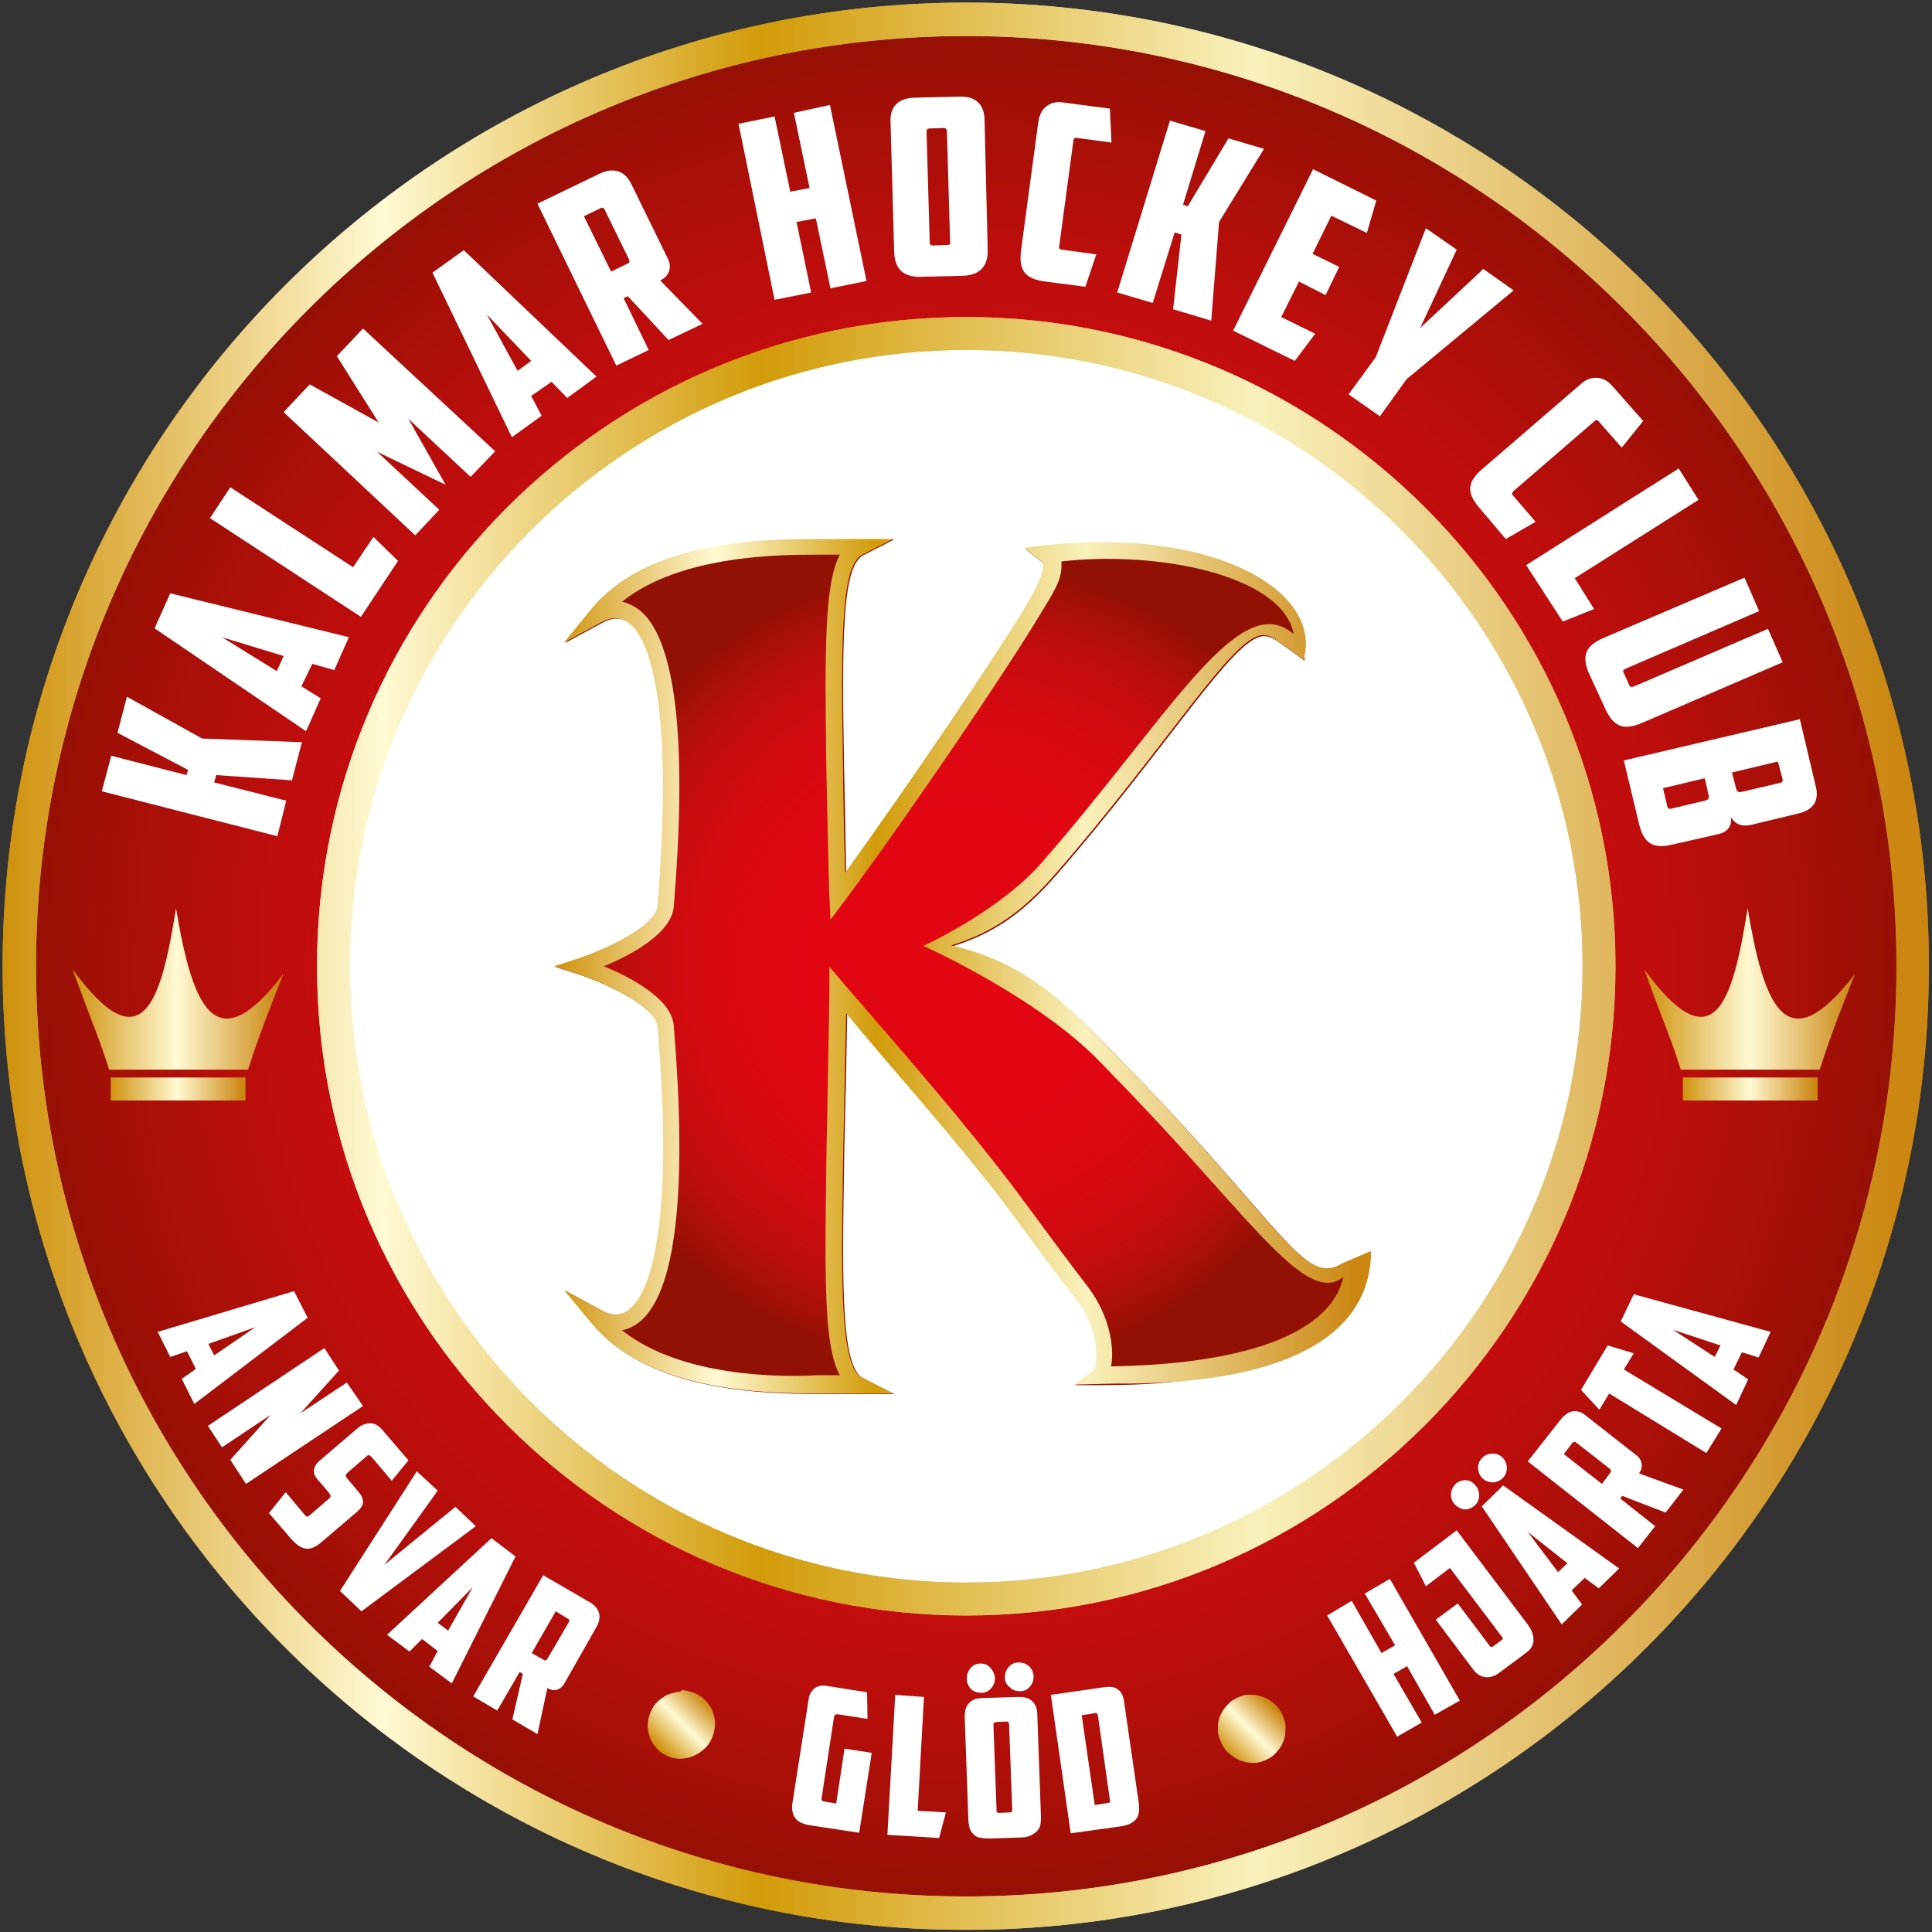
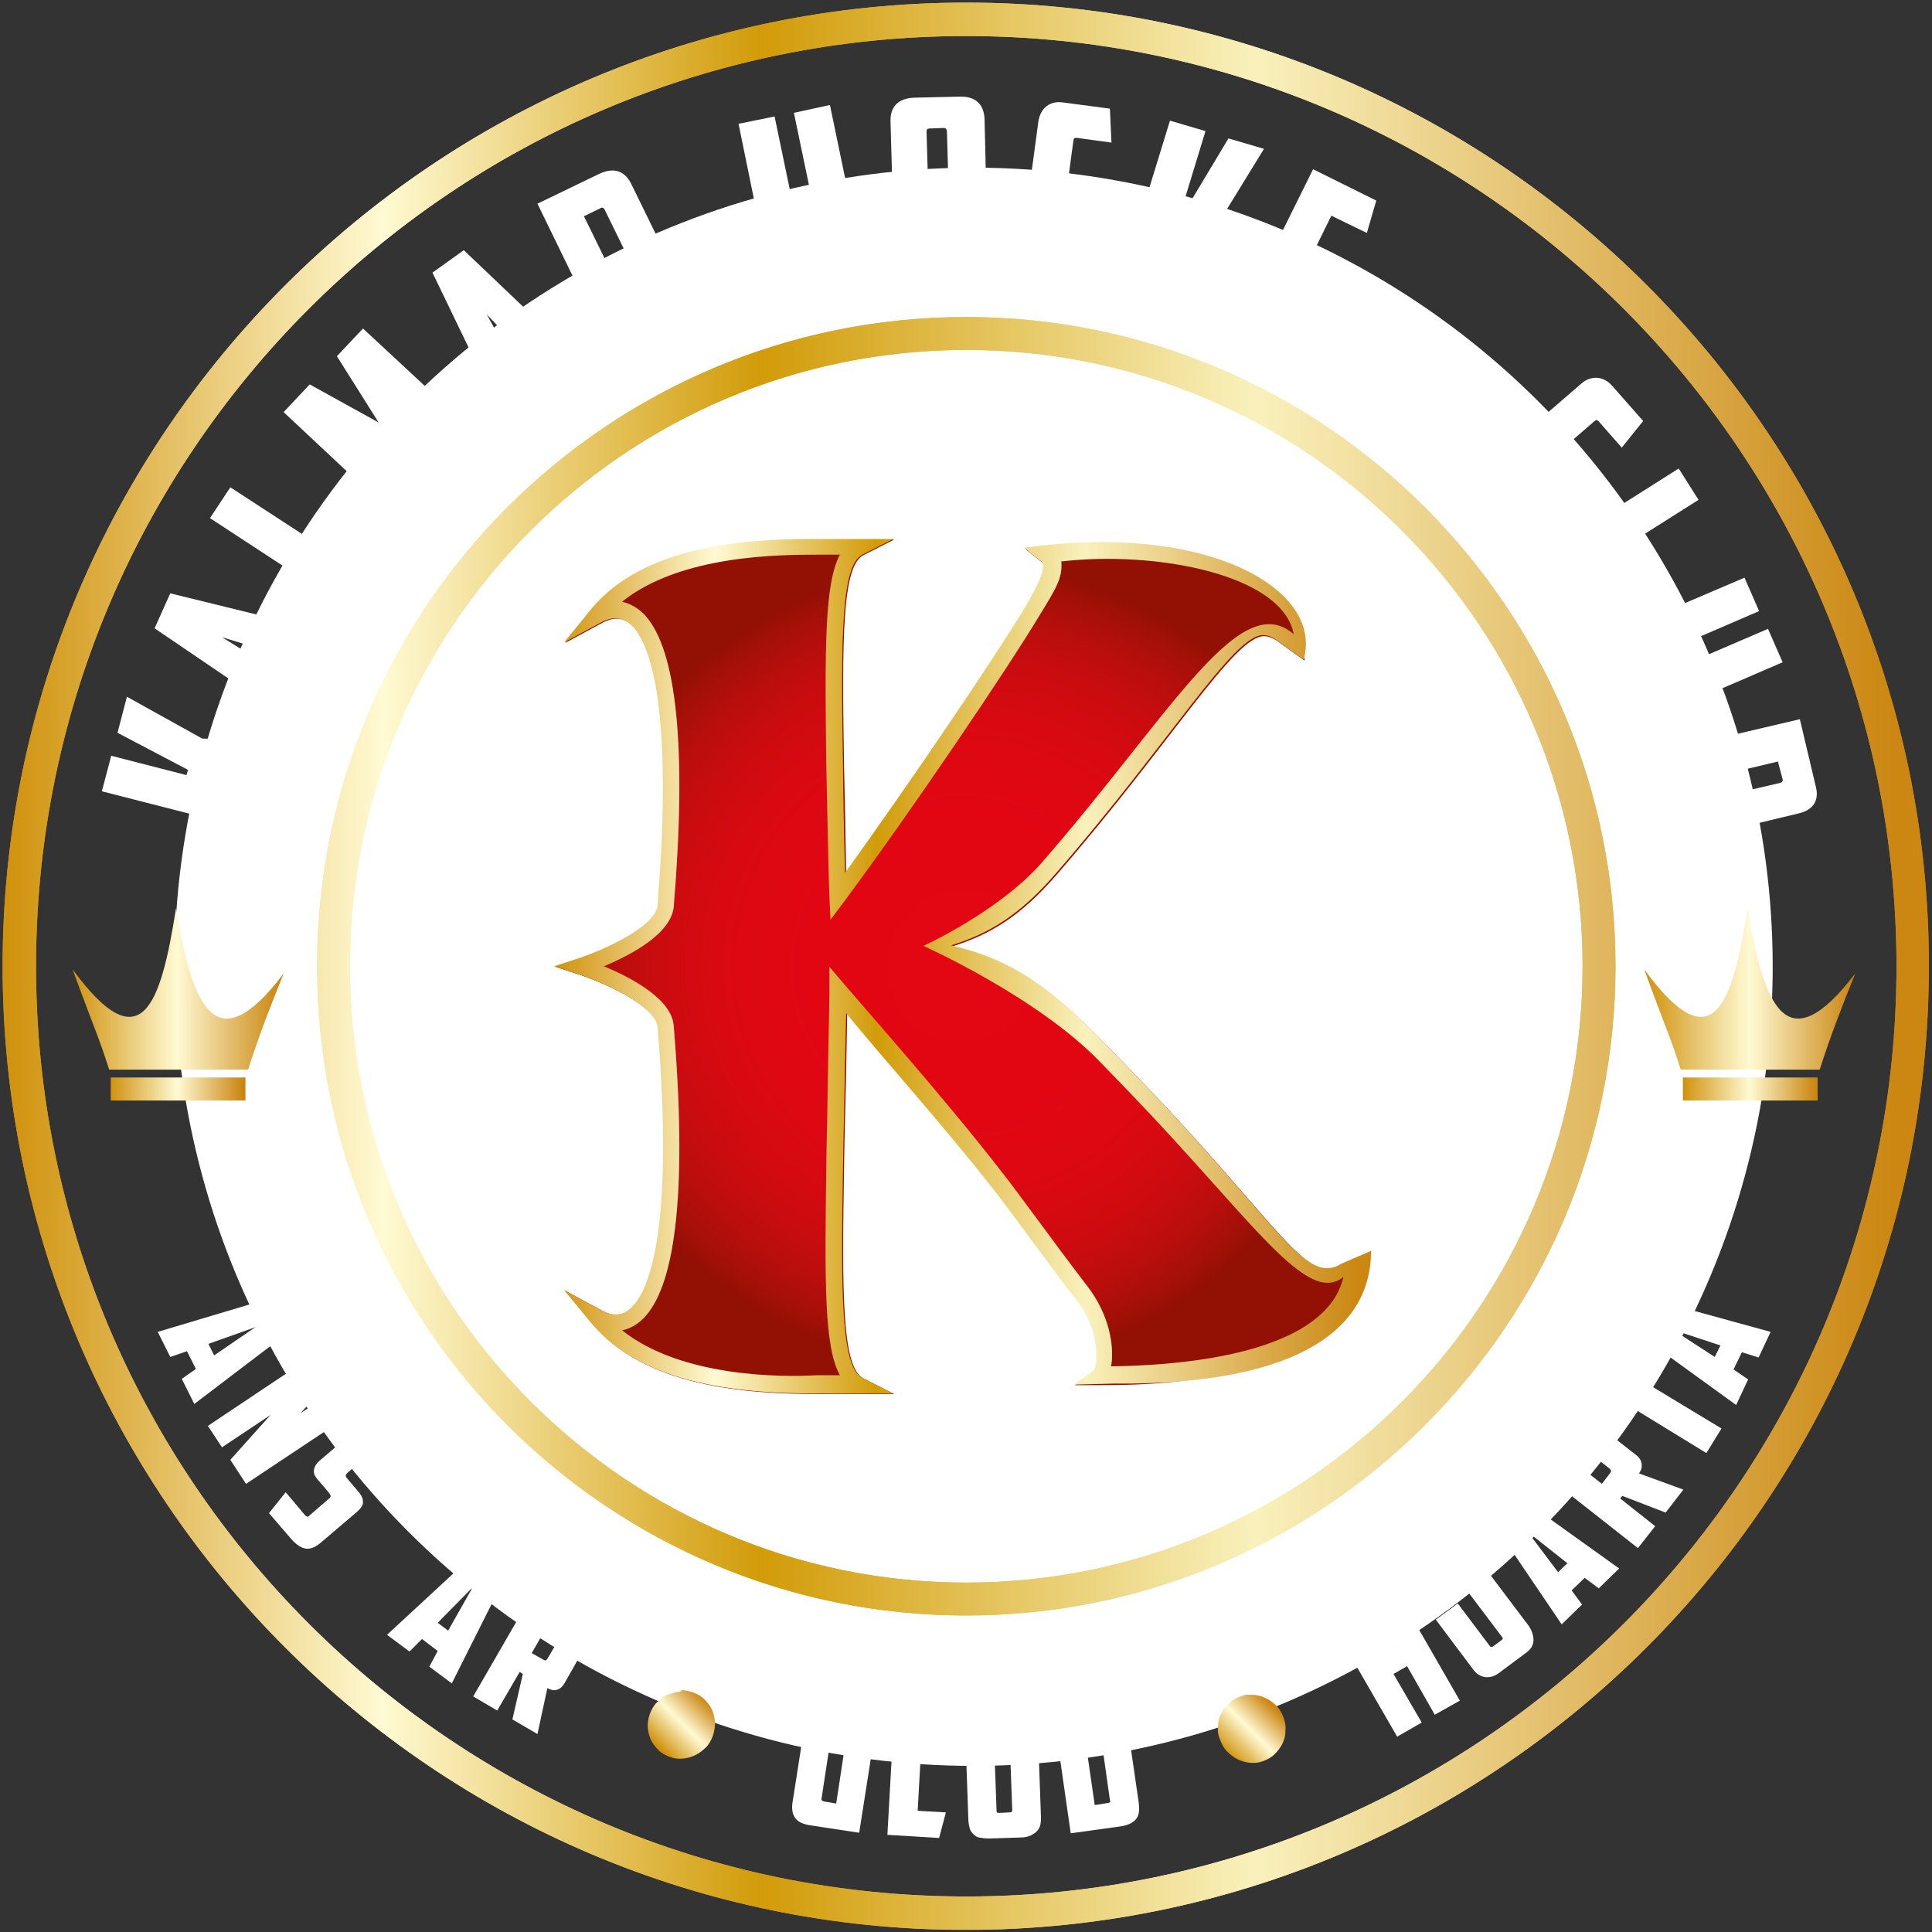
<svg xmlns="http://www.w3.org/2000/svg" xmlns:xlink="http://www.w3.org/1999/xlink" version="1.1" id="Lager_1" x="0px" y="0px" viewBox="0 0 369.9 369.9" style="enable-background:new 0 0 369.9 369.9;" xml:space="preserve">
  <rect x="0" y="0" width="369.9" height="369.9" fill="#333333" stroke="none" />
  <style type="text/css">
	.st0{fill:#FFFFFF;}
	
		.st1{clip-path:url(#SVGID_00000076576221734006829360000017052976678074635198_);fill:url(#SVGID_00000132776822275576116480000014065267273826698149_);}
	.st2{clip-path:url(#SVGID_00000054956443488070188750000013625358417576064903_);fill:#FFFFFF;}
	.st3{fill:url(#SVGID_00000118368388789224129760000003180218178653814197_);}
	
		.st4{clip-path:url(#SVGID_00000000938352391834996750000000982924558123207861_);fill:url(#SVGID_00000029728112738290517760000007912998883841012410_);}
	.st5{clip-path:url(#SVGID_00000165217704356828013900000010248461455340757671_);fill:#FFFFFF;}
	.st6{clip-path:url(#SVGID_00000141418841042536505330000005706754263926702987_);fill:#FFFFFF;}
	.st7{clip-path:url(#SVGID_00000000913057122347488970000015286903283242860451_);fill:#FFFFFF;}
	.st8{clip-path:url(#SVGID_00000160895099210166111000000012369135021414046603_);fill:#FFFFFF;}
	.st9{clip-path:url(#SVGID_00000133499376133520142630000000328949451074442638_);fill:#FFFFFF;}
	.st10{clip-path:url(#SVGID_00000134237824266440563710000017540974454880315827_);fill:#FFFFFF;}
	.st11{clip-path:url(#SVGID_00000157291336877212052030000005328346171382425997_);fill:#FFFFFF;}
	.st12{clip-path:url(#SVGID_00000103258269720631753600000004214378809483205031_);fill:#FFFFFF;}
	.st13{clip-path:url(#SVGID_00000071549233462064927900000015899045677764344971_);fill:#FFFFFF;}
	.st14{clip-path:url(#SVGID_00000036942966075243460280000002637033909181607588_);fill:#FFFFFF;}
	.st15{clip-path:url(#SVGID_00000076574566048491098610000001747820958924805053_);fill:#FFFFFF;}
	.st16{clip-path:url(#SVGID_00000023959394053468645260000001611206178990768797_);fill:#FFFFFF;}
	.st17{clip-path:url(#SVGID_00000136406606714928957720000016183966822910470045_);fill:#FFFFFF;}
	.st18{clip-path:url(#SVGID_00000044891241037225396220000017449088806017595036_);fill:#FFFFFF;}
	.st19{clip-path:url(#SVGID_00000132081519118026164380000014676920047706287545_);fill:#FFFFFF;}
	.st20{clip-path:url(#SVGID_00000067917783968250705280000015100183850137766816_);fill:#FFFFFF;}
	
		.st21{clip-path:url(#SVGID_00000149379361709128859270000003332932725161100683_);fill:url(#SVGID_00000057135787492952902880000015085557185669027730_);}
	
		.st22{clip-path:url(#SVGID_00000172413202616080610760000007658812935313124016_);fill:url(#SVGID_00000027597392231080428840000008575396282480189857_);}
	.st23{clip-path:url(#SVGID_00000049206672452562446180000010847718352891025588_);fill:#FFFFFF;}
	.st24{clip-path:url(#SVGID_00000073690206252246038140000011034212736826237833_);fill:#FFFFFF;}
	.st25{clip-path:url(#SVGID_00000142145698725276974250000017791306673692623750_);fill:#FFFFFF;}
	.st26{clip-path:url(#SVGID_00000090289519089625115370000003241024396249583758_);fill:#FFFFFF;}
	
		.st27{clip-path:url(#SVGID_00000057138156194489047800000007668213181710633660_);fill:url(#SVGID_00000078741964013668202580000012844175830158835866_);}
	.st28{clip-path:url(#SVGID_00000171682435038687024490000009801605290380060095_);fill:#FFFFFF;}
	.st29{clip-path:url(#SVGID_00000008113567966961445050000013187437144986881178_);fill:#FFFFFF;}
	.st30{clip-path:url(#SVGID_00000155129668632880200030000006020781566636592013_);fill:#FFFFFF;}
	.st31{clip-path:url(#SVGID_00000041988520744403024950000007694655964671928988_);fill:#FFFFFF;}
	
		.st32{clip-path:url(#SVGID_00000066509995688817142790000007470376409555361213_);fill:url(#SVGID_00000114759999631885494640000014640883741762695359_);}
	.st33{clip-path:url(#SVGID_00000165943515826909285330000014107030988776042670_);fill:#FFFFFF;}
	.st34{clip-path:url(#SVGID_00000065796450698460436340000007774042925151936143_);fill:#FFFFFF;}
	.st35{clip-path:url(#SVGID_00000112634729454697390780000006830953158338942904_);fill:#FFFFFF;}
	.st36{clip-path:url(#SVGID_00000116213537139948058140000010060118368856023190_);fill:#FFFFFF;}
	.st37{clip-path:url(#SVGID_00000129914854827810933010000004571545358736980358_);fill:#FFFFFF;}
	
		.st38{clip-path:url(#SVGID_00000003794270509734837890000007754724883890397598_);fill:url(#SVGID_00000074431503125651914440000008012028433300894861_);}
	
		.st39{clip-path:url(#SVGID_00000160903594299455114510000005890741359667286408_);fill:url(#SVGID_00000155115257319433877820000004139101389492451748_);}
	.st40{clip-path:url(#SVGID_00000038410362692704593660000009617937628838174102_);fill:#911004;}
	.st41{clip-path:url(#SVGID_00000128452558852902412050000010281078806385002173_);}
	
		.st42{clip-path:url(#SVGID_00000005227166726365427380000012612198011767534764_);fill:none;stroke:#000000;stroke-width:0.347;stroke-miterlimit:10;}
	
		.st43{clip-path:url(#SVGID_00000034081579827538581070000000888320188390625163_);fill:url(#SVGID_00000079467608396468135120000017517697823658928551_);}
	
		.st44{clip-path:url(#SVGID_00000012458140167921468410000011639968847691127938_);fill:url(#SVGID_00000088106670695269068600000015034151973465550225_);}
</style>
  <g>
    <circle class="st0" cx="186.4" cy="185.1" r="153" />
    <g>
      <g>
        <g>
          <defs>
-             <path id="SVGID_1_" d="M63.8,185c0-66.8,54.3-121.1,121.1-121.1S306,118.2,306,185s-54.3,121.2-121.1,121.2       C118.2,306.1,63.8,251.8,63.8,185 M3.7,185C3.7,285,85,366.3,185,366.3S366.3,285,366.3,185C366.2,85,284.9,3.7,185,3.7       C85,3.7,3.7,85,3.7,185" />
-           </defs>
+             </defs>
          <clipPath id="SVGID_00000147916625511679824090000002842844951417761969_">
            <use xlink:href="#SVGID_1_" style="overflow:visible;" />
          </clipPath>
          <radialGradient id="SVGID_00000119109776329791107970000006169275687934590341_" cx="-653.268" cy="349.175" r="14.202" gradientTransform="matrix(12.766 0 0 12.766 8524.549 -4272.539)" gradientUnits="userSpaceOnUse">
            <stop offset="0" style="stop-color:#E30613" />
            <stop offset="0.231" style="stop-color:#E10613" />
            <stop offset="0.412" style="stop-color:#DA0812" />
            <stop offset="0.577" style="stop-color:#CF0B10" />
            <stop offset="0.731" style="stop-color:#BF0D0D" />
            <stop offset="0.876" style="stop-color:#AA0F09" />
            <stop offset="1" style="stop-color:#931004" />
          </radialGradient>
          <rect x="3.7" y="3.7" style="clip-path:url(#SVGID_00000147916625511679824090000002842844951417761969_);fill:url(#SVGID_00000119109776329791107970000006169275687934590341_);" width="362.6" height="362.6" />
        </g>
      </g>
    </g>
    <g>
      <g>
        <g>
          <defs>
            <rect id="SVGID_00000090265163861384357830000017782512068950997385_" width="369.9" height="369.9" />
          </defs>
          <clipPath id="SVGID_00000162354041491641577290000006270995720856639900_">
            <use xlink:href="#SVGID_00000090265163861384357830000017782512068950997385_" style="overflow:visible;" />
          </clipPath>
          <path style="clip-path:url(#SVGID_00000162354041491641577290000006270995720856639900_);fill:#FFFFFF;" d="M185,367.1      C84.5,367.1,2.8,285.4,2.8,185S84.5,2.8,185,2.8c100.4,0,182.2,81.7,182.2,182.2S285.4,367.1,185,367.1 M185,4.6      C85.5,4.6,4.6,85.5,4.6,185S85.5,365.4,185,365.4s180.4-81,180.4-180.4C365.4,85.5,284.5,4.6,185,4.6 M185,307      c-67.3,0-122-54.7-122-122S117.7,63,185,63s122,54.7,122,122S252.2,307,185,307 M185,64.7c-66.3,0-120.3,53.9-120.3,120.3      s54,120.2,120.3,120.2s120.3-54,120.3-120.3S251.3,64.7,185,64.7" />
        </g>
      </g>
    </g>
    <g>
      <g>
        <g>
          <linearGradient id="SVGID_00000086685325118351479920000000369497378300679096_" gradientUnits="userSpaceOnUse" x1="0.5" y1="187" x2="369.3" y2="187" gradientTransform="matrix(1 0 0 -1 0 372)">
            <stop offset="0" style="stop-color:#D0920D" />
            <stop offset="0.196" style="stop-color:#FFFAD3" />
            <stop offset="0.393" style="stop-color:#D29B08" />
            <stop offset="0.65" style="stop-color:#F9F1BC" />
            <stop offset="0.982" style="stop-color:#CB8712" />
            <stop offset="1" style="stop-color:#CB8712" />
          </linearGradient>
          <path id="SVGID_00000177465469091080807730000001473641941519249563_" style="fill:url(#SVGID_00000086685325118351479920000000369497378300679096_);" d="      M67,185c0-65.1,52.9-118,118-118s118,52.9,118,118s-53,118-118,118S67,250,67,185 M60.7,185c0,68.6,55.8,124.3,124.3,124.3      S309.3,253.5,309.3,185S253.5,60.7,185,60.7C116.4,60.7,60.7,116.4,60.7,185 M6.9,185C6.9,86.8,86.8,6.9,185,6.9      S363.1,86.8,363.1,185S283.2,363.1,185,363.1S6.9,283.2,6.9,185 M0.5,185c0,101.7,82.7,184.5,184.4,184.5S369.3,286.8,369.3,185      C369.4,83.3,286.7,0.5,185,0.5S0.5,83.3,0.5,185" />
        </g>
        <g>
          <defs>
            <path id="SVGID_00000139275746740995258890000002032652608610136737_" d="M67,185c0-65.1,52.9-118,118-118s118,52.9,118,118       s-53,118-118,118S67,250,67,185 M60.7,185c0,68.6,55.8,124.3,124.3,124.3S309.3,253.5,309.3,185S253.5,60.7,185,60.7       C116.4,60.7,60.7,116.4,60.7,185 M6.9,185C6.9,86.8,86.8,6.9,185,6.9S363.1,86.8,363.1,185S283.2,363.1,185,363.1       S6.9,283.2,6.9,185 M0.5,185c0,101.7,82.7,184.5,184.4,184.5S369.3,286.8,369.3,185C369.4,83.3,286.7,0.5,185,0.5       S0.5,83.3,0.5,185" />
          </defs>
          <clipPath id="SVGID_00000104665826489776401560000007470556280480255419_">
            <use xlink:href="#SVGID_00000139275746740995258890000002032652608610136737_" style="overflow:visible;" />
          </clipPath>
          <linearGradient id="SVGID_00000068664678975015506130000001887023445522669466_" gradientUnits="userSpaceOnUse" x1="-709.365" y1="308.698" x2="-704.545" y2="308.698" gradientTransform="matrix(76.545 0 0 76.545 54298.668 -23444.293)">
            <stop offset="0" style="stop-color:#D0920D" />
            <stop offset="0.196" style="stop-color:#FFFAD3" />
            <stop offset="0.393" style="stop-color:#D29B08" />
            <stop offset="0.65" style="stop-color:#F9F1BC" />
            <stop offset="0.982" style="stop-color:#CB8712" />
            <stop offset="1" style="stop-color:#CB8712" />
          </linearGradient>
          <rect x="0.5" y="0.5" style="clip-path:url(#SVGID_00000104665826489776401560000007470556280480255419_);fill:url(#SVGID_00000068664678975015506130000001887023445522669466_);" width="368.9" height="368.9" />
        </g>
      </g>
    </g>
    <g>
      <g>
        <defs>
          <rect id="SVGID_00000062885572354760271300000010311569261486854328_" width="369.9" height="369.9" />
        </defs>
        <clipPath id="SVGID_00000125575374765811138030000003416673223312998040_">
          <use xlink:href="#SVGID_00000062885572354760271300000010311569261486854328_" style="overflow:visible;" />
        </clipPath>
        <polygon style="clip-path:url(#SVGID_00000125575374765811138030000003416673223312998040_);fill:#FFFFFF;" points="36,147.4      22.5,140.3 24.3,133.4 38.7,141.4 57.8,142.1 55.9,149.4 41.4,148.4 41,149.8 54.8,153.3 53.1,160.1 19.5,151.5 21.3,144.7      35.7,148.4    " />
      </g>
    </g>
    <g>
      <g>
        <defs>
          <rect id="SVGID_00000153703109234783809080000002665440315091720890_" width="369.9" height="369.9" />
        </defs>
        <clipPath id="SVGID_00000175304967995569973510000003986504737754352781_">
          <use xlink:href="#SVGID_00000153703109234783809080000002665440315091720890_" style="overflow:visible;" />
        </clipPath>
        <path style="clip-path:url(#SVGID_00000175304967995569973510000003986504737754352781_);fill:#FFFFFF;" d="M57.7,131.4l3.7,2.3     l-2.8,6.3l-29-19.7l3-6.7l34.2,8.4l-2.8,6.3l-4.2-1.2L57.7,131.4z M53,128.5l1.3-2.9L42.5,122L53,128.5z" />
      </g>
    </g>
    <g>
      <g>
        <defs>
          <rect id="SVGID_00000035503226162676029120000013030589286274650797_" width="369.9" height="369.9" />
        </defs>
        <clipPath id="SVGID_00000098906491419618334420000011228854702274298785_">
          <use xlink:href="#SVGID_00000035503226162676029120000013030589286274650797_" style="overflow:visible;" />
        </clipPath>
        <polygon style="clip-path:url(#SVGID_00000098906491419618334420000011228854702274298785_);fill:#FFFFFF;" points="40.2,99.2      44.1,93.3 67.6,108.6 71.5,102.8 76.2,107.4 69.1,118.1    " />
      </g>
    </g>
    <g>
      <g>
        <defs>
          <rect id="SVGID_00000114031447837499227690000017227677586533485195_" width="369.9" height="369.9" />
        </defs>
        <clipPath id="SVGID_00000066509959188164634100000014185896385454237618_">
          <use xlink:href="#SVGID_00000114031447837499227690000017227677586533485195_" style="overflow:visible;" />
        </clipPath>
        <polygon style="clip-path:url(#SVGID_00000066509959188164634100000014185896385454237618_);fill:#FFFFFF;" points="72.2,86.5      84.1,97.6 79.5,102.5 54.3,78.9 59.3,73.6 72.5,80.9 64.5,68.2 69.5,62.9 94.8,86.4 90.1,91.3 78.2,80.2 85.3,92.8    " />
      </g>
    </g>
    <g>
      <g>
        <defs>
          <rect id="SVGID_00000153707585132821285080000004583817904506320015_" width="369.9" height="369.9" />
        </defs>
        <clipPath id="SVGID_00000107555469957497470320000001310633632715762849_">
          <use xlink:href="#SVGID_00000153707585132821285080000004583817904506320015_" style="overflow:visible;" />
        </clipPath>
        <path style="clip-path:url(#SVGID_00000107555469957497470320000001310633632715762849_);fill:#FFFFFF;" d="M101.7,75.8l2,3.8     L98,83.7L82.8,52.2l6-4.3l25.4,24.2l-5.6,4.1l-3-3.1L101.7,75.8z M99.1,71l2.6-1.9l-8.5-8.9L99.1,71z" />
      </g>
    </g>
    <g>
      <g>
        <defs>
          <rect id="SVGID_00000060024601088731765480000012845241915241960627_" width="369.9" height="369.9" />
        </defs>
        <clipPath id="SVGID_00000173859466267008082980000013842919669991660719_">
          <use xlink:href="#SVGID_00000060024601088731765480000012845241915241960627_" style="overflow:visible;" />
        </clipPath>
        <path style="clip-path:url(#SVGID_00000173859466267008082980000013842919669991660719_);fill:#FFFFFF;" d="M127.9,49.6     c0.7,1.4,0.4,3.2-1.5,4.1l8.1,8.3l-6.5,3.1l-7.8-8.4l-0.8,0.4l4.8,9.9l-6.2,3l-15.1-31l11.8-5.7c2.9-1.4,5-0.5,6.2,2L127.9,49.6z      M111.8,41.4L117,52l3.1-1.5c0.5-0.2,0.5-0.5,0.3-0.9l-4.6-9.4c-0.2-0.4-0.5-0.6-0.9-0.3L111.8,41.4z" />
      </g>
    </g>
    <g>
      <g>
        <defs>
          <rect id="SVGID_00000168094492754265370760000015147806298407896490_" width="369.9" height="369.9" />
        </defs>
        <clipPath id="SVGID_00000022546096147156798760000002279328683378125458_">
          <use xlink:href="#SVGID_00000168094492754265370760000015147806298407896490_" style="overflow:visible;" />
        </clipPath>
        <polygon style="clip-path:url(#SVGID_00000022546096147156798760000002279328683378125458_);fill:#FFFFFF;" points="165.9,53.8      159,55.2 156.2,41.8 152.5,42.5 155.3,56 148.3,57.4 141.4,23.7 148.3,22.3 151.3,36.7 155,36 152,21.6 158.9,20.1    " />
      </g>
    </g>
    <g>
      <g>
        <defs>
          <rect id="SVGID_00000163786562125536299170000010613084034878543293_" width="369.9" height="369.9" />
        </defs>
        <clipPath id="SVGID_00000148622781157524820550000016182425411852268174_">
          <use xlink:href="#SVGID_00000163786562125536299170000010613084034878543293_" style="overflow:visible;" />
        </clipPath>
        <path style="clip-path:url(#SVGID_00000148622781157524820550000016182425411852268174_);fill:#FFFFFF;" d="M189.1,47.8     c0.1,2.6-1,4.9-4.8,5l-8,0.2c-3.9,0.1-5-2.1-5.1-4.7l-0.7-25c-0.1-2.7,1.3-4.5,4.6-4.6l8.6-0.2c3.2-0.1,4.7,1.6,4.8,4.3     L189.1,47.8z M178,24.6c-0.5,0-0.6,0.2-0.6,0.7l0.6,21c0,0.5,0.1,0.7,0.7,0.7l2.6-0.1c0.6,0,0.7-0.2,0.6-0.7l-0.6-21     c0-0.4-0.2-0.7-0.6-0.7L178,24.6z" />
      </g>
    </g>
    <g>
      <g>
        <defs>
          <rect id="SVGID_00000114758139424342321500000015312186187684946348_" width="369.9" height="369.9" />
        </defs>
        <clipPath id="SVGID_00000137117404774314163100000008234332871303681673_">
          <use xlink:href="#SVGID_00000114758139424342321500000015312186187684946348_" style="overflow:visible;" />
        </clipPath>
        <path style="clip-path:url(#SVGID_00000137117404774314163100000008234332871303681673_);fill:#FFFFFF;" d="M200.1,53.9     c-3.9-0.5-5.1-2.2-4.6-6l3.3-24.6c0.4-2.7,2.3-4,4.6-3.7l9.1,1.2l0.3,6.5l-6.6-0.9c-0.5-0.1-0.7,0.2-0.7,0.6l-2.7,20.1     c-0.1,0.4,0.1,0.7,0.5,0.7l6.6,0.9l-2.1,6.2L200.1,53.9z" />
      </g>
    </g>
    <g>
      <g>
        <defs>
          <rect id="SVGID_00000026854077926902623040000002729542720734363267_" width="369.9" height="369.9" />
        </defs>
        <clipPath id="SVGID_00000037658498233056630740000011142739062323768207_">
          <use xlink:href="#SVGID_00000026854077926902623040000002729542720734363267_" style="overflow:visible;" />
        </clipPath>
        <polygon style="clip-path:url(#SVGID_00000037658498233056630740000011142739062323768207_);fill:#FFFFFF;" points="227.4,39.5      235.2,26.5 242,28.5 233.4,42.5 231.9,61.4 224.6,59.2 226.2,44.9 224.9,44.5 220.7,58 213.9,56 224,23.1 230.8,25.1 226.5,39.2         " />
      </g>
    </g>
    <g>
      <g>
        <defs>
          <rect id="SVGID_00000140712630625376561700000017939820181315116214_" width="369.9" height="369.9" />
        </defs>
        <clipPath id="SVGID_00000024003061688050846570000013120331333355710363_">
          <use xlink:href="#SVGID_00000140712630625376561700000017939820181315116214_" style="overflow:visible;" />
        </clipPath>
        <polygon style="clip-path:url(#SVGID_00000024003061688050846570000013120331333355710363_);fill:#FFFFFF;" points="251.4,32.4      263.5,38.4 261.7,44.6 254.9,41.3 251.3,48.6 256.4,51.1 253.8,56.5 248.7,53.9 245.3,60.7 251.8,63.9 247.9,69.1 236.1,63.3         " />
      </g>
    </g>
    <g>
      <g>
        <defs>
-           <rect id="SVGID_00000178888528309965621570000006161867399867118764_" width="369.9" height="369.9" />
-         </defs>
+           </defs>
        <clipPath id="SVGID_00000168077185243421160480000006664993127378055046_">
          <use xlink:href="#SVGID_00000178888528309965621570000006161867399867118764_" style="overflow:visible;" />
        </clipPath>
        <polygon style="clip-path:url(#SVGID_00000168077185243421160480000006664993127378055046_);fill:#FFFFFF;" points="264.2,79.7      258.2,75.5 263.4,68.4 273,43.7 278.9,47.8 271.9,62.8 284,51.5 289.8,55.6 269.3,72.6    " />
      </g>
    </g>
    <g>
      <g>
        <defs>
          <rect id="SVGID_00000019644921325902050770000015028390732918980255_" width="369.9" height="369.9" />
        </defs>
        <clipPath id="SVGID_00000067956432161183689260000013413425117380637602_">
          <use xlink:href="#SVGID_00000019644921325902050770000015028390732918980255_" style="overflow:visible;" />
        </clipPath>
        <path style="clip-path:url(#SVGID_00000067956432161183689260000013413425117380637602_);fill:#FFFFFF;" d="M283.3,97.3     c-2.6-3-2.4-5,0.5-7.5l18.9-16.3c2-1.8,4.4-1.4,5.9,0.3l6,6.8l-4.1,5.1l-4.4-5c-0.3-0.4-0.6-0.3-0.9,0L289.8,94     c-0.3,0.3-0.4,0.6-0.1,0.9l4.3,5l-5.7,3.3L283.3,97.3z" />
      </g>
    </g>
    <g>
      <g>
        <defs>
          <rect id="SVGID_00000106110072670049446630000003163931487634275764_" width="369.9" height="369.9" />
        </defs>
        <clipPath id="SVGID_00000100380039213258039500000017133920250342454459_">
          <use xlink:href="#SVGID_00000106110072670049446630000003163931487634275764_" style="overflow:visible;" />
        </clipPath>
        <polygon style="clip-path:url(#SVGID_00000100380039213258039500000017133920250342454459_);fill:#FFFFFF;" points="321.4,89.7      325.2,95.7 301.5,110.7 305.2,116.6 299.2,119 292.2,108.2    " />
      </g>
    </g>
    <g>
      <g>
        <defs>
          <rect id="SVGID_00000144304833659620410730000006296175492346267784_" width="369.9" height="369.9" />
        </defs>
        <clipPath id="SVGID_00000183241078793012158240000015114135409683758982_">
          <use xlink:href="#SVGID_00000144304833659620410730000006296175492346267784_" style="overflow:visible;" />
        </clipPath>
        <path style="clip-path:url(#SVGID_00000183241078793012158240000015114135409683758982_);fill:#FFFFFF;" d="M304.3,129.1     c-1.6-3.6-0.7-5.5,2.8-7l26.9-11.5l2.8,6.4l-25.5,11c-0.5,0.2-0.7,0.4-0.4,0.9l1,2.2c0.2,0.5,0.5,0.5,1,0.3l25.6-11l2.8,6.4     l-26.9,11.6c-3.5,1.5-5.5,0.8-7.1-2.8L304.3,129.1z" />
      </g>
    </g>
    <g>
      <g>
        <defs>
          <rect id="SVGID_00000027567603136351063260000012578953208775083699_" width="369.9" height="369.9" />
        </defs>
        <clipPath id="SVGID_00000153675017915391850720000002083196208257447844_">
          <use xlink:href="#SVGID_00000027567603136351063260000012578953208775083699_" style="overflow:visible;" />
        </clipPath>
        <path style="clip-path:url(#SVGID_00000153675017915391850720000002083196208257447844_);fill:#FFFFFF;" d="M335.4,157.9     c-1.7,0.4-3.1,0.1-4-1.5c0.3,1.9-0.9,3-2.4,3.3l-8.8,2c-3.7,0.9-5.5-0.2-6.4-4l-2.9-12.1l33.7-7.9l3.1,13.1     c0.6,2.6-0.7,4.3-3.2,4.9L335.4,157.9z M326.4,153.3c0.8-0.2,0.9-0.6,0.7-1.2l-0.7-3.1l-8,1.9l0.8,3.4c0.1,0.6,0.4,0.6,0.9,0.5     L326.4,153.3z M340.4,145.8l-8.8,2.1l0.8,3.1c0.1,0.5,0.5,0.8,1.1,0.6l7.3-1.7c0.4-0.1,0.6-0.3,0.5-0.7L340.4,145.8z" />
      </g>
    </g>
    <g>
      <g>
        <g>
          <defs>
            <path id="SVGID_00000168110802610809687360000002003369399241954947_" d="M13.9,185.6c4.5,12.3,4.9,12.6,7,19.2       c10.2,0,15.2,0,26.6,0c2.1-6.6,4.3-12.2,6.8-18.4c-13.2,17.4-17.5,6-20.6-12.5C30.8,192.3,27.1,203.6,13.9,185.6" />
          </defs>
          <clipPath id="SVGID_00000026164133770350623420000006512510910852626582_">
            <use xlink:href="#SVGID_00000168110802610809687360000002003369399241954947_" style="overflow:visible;" />
          </clipPath>
          <linearGradient id="SVGID_00000145019667473370736250000009084986002077078676_" gradientUnits="userSpaceOnUse" x1="-635.904" y1="372.726" x2="-631.088" y2="372.726" gradientTransform="matrix(8.389 0 0 8.389 5348.369 -2937.376)">
            <stop offset="0" style="stop-color:#D0920D" />
            <stop offset="0.497" style="stop-color:#FFFAD3" />
            <stop offset="0.982" style="stop-color:#CB8712" />
            <stop offset="1" style="stop-color:#CB8712" />
          </linearGradient>
          <rect x="13.9" y="173.9" style="clip-path:url(#SVGID_00000026164133770350623420000006512510910852626582_);fill:url(#SVGID_00000145019667473370736250000009084986002077078676_);" width="40.4" height="30.9" />
        </g>
      </g>
    </g>
    <g>
      <g>
        <g>
          <defs>
            <rect id="SVGID_00000044861906162078178400000004810501999810958753_" x="21.2" y="206.3" width="25.8" height="4.4" />
          </defs>
          <clipPath id="SVGID_00000005242897218450235520000014605982455368840580_">
            <use xlink:href="#SVGID_00000044861906162078178400000004810501999810958753_" style="overflow:visible;" />
          </clipPath>
          <linearGradient id="SVGID_00000160177960441648476850000012667438454494536382_" gradientUnits="userSpaceOnUse" x1="-588.216" y1="416.234" x2="-583.399" y2="416.234" gradientTransform="matrix(5.357 0 0 5.357 3172.153 -2021.181)">
            <stop offset="0" style="stop-color:#D0920D" />
            <stop offset="0.497" style="stop-color:#FFFAD3" />
            <stop offset="0.982" style="stop-color:#CB8712" />
            <stop offset="1" style="stop-color:#CB8712" />
          </linearGradient>
          <rect x="21.2" y="206.3" style="clip-path:url(#SVGID_00000005242897218450235520000014605982455368840580_);fill:url(#SVGID_00000160177960441648476850000012667438454494536382_);" width="25.8" height="4.4" />
        </g>
      </g>
    </g>
    <path class="st0" d="M35.8,258.7l-3.2,1.1l-2.4-4.8l26.1-7.8l2.6,5.1l-21.7,16.5l-2.4-4.8l2.7-1.9L35.8,258.7z M39.9,257.3l1.1,2.2   l7.9-5.4L39.9,257.3z" />
    <polygon class="st0" points="62.1,258.1 64.9,262.4 57.5,270.6 66.4,264.7 69.5,269.2 47.1,284.1 44.1,279.5 51.8,270.9    42.5,277.1 39.8,273  " />
    <g>
      <g>
        <g>
          <defs>
            <rect id="SVGID_00000173146128421558568880000007908135869789012886_" width="369.9" height="369.9" />
          </defs>
          <clipPath id="SVGID_00000058586320282558202670000007038018024684163987_">
            <use xlink:href="#SVGID_00000173146128421558568880000007908135869789012886_" style="overflow:visible;" />
          </clipPath>
          <path style="clip-path:url(#SVGID_00000058586320282558202670000007038018024684163987_);fill:#FFFFFF;" d="M51.5,289.7l3.2-4      l3.7,4.4c0.3,0.3,0.5,0.4,0.8,0.1l3.7-3.2c0.3-0.2,0.4-0.4,0.4-0.6s-0.2-0.4-0.4-0.7l-1.8-2.1c-0.3-0.3-0.5-0.6-0.7-0.9      s-0.3-0.6-0.3-1s0.1-0.7,0.3-1.1s0.6-0.8,1.1-1.2l6.9-5.9c0.8-0.7,1.6-1,2.5-1s1.7,0.5,2.5,1.5l4.8,5.6l-3.2,3.9l-3.9-4.6      c-0.3-0.3-0.6-0.4-0.9-0.1l-3.7,3.2c-0.2,0.2-0.3,0.4-0.3,0.5c0,0.2,0.1,0.4,0.3,0.6l2.2,2.6c0.6,0.7,0.8,1.3,0.8,1.9      s-0.4,1.2-1.2,1.9l-6.7,5.7c-1.1,1-2.1,1.4-3,1.3s-1.8-0.7-2.8-1.8L51.5,289.7z" />
        </g>
      </g>
      <g>
        <g>
          <defs>
            <rect id="SVGID_00000152952966594586650010000001662367097246445973_" width="369.9" height="369.9" />
          </defs>
          <clipPath id="SVGID_00000012432432473767812170000000382365794033239203_">
            <use xlink:href="#SVGID_00000152952966594586650010000001662367097246445973_" style="overflow:visible;" />
          </clipPath>
-           <polygon style="clip-path:url(#SVGID_00000012432432473767812170000000382365794033239203_);fill:#FFFFFF;" points="87.2,288.5       91.1,292.2 69.2,308.5 65.1,304.6 79.8,281.7 83.8,285.4 81.8,288.2 73.6,299.6 84.5,290.7     " />
        </g>
      </g>
      <g>
        <g>
          <defs>
            <rect id="SVGID_00000127726553920632292320000010124286962426077363_" width="369.9" height="369.9" />
          </defs>
          <clipPath id="SVGID_00000158719359003433561520000002021678192749813939_">
            <use xlink:href="#SVGID_00000127726553920632292320000010124286962426077363_" style="overflow:visible;" />
          </clipPath>
          <path style="clip-path:url(#SVGID_00000158719359003433561520000002021678192749813939_);fill:#FFFFFF;" d="M80.8,313.8      l-2.4,2.4l-4.3-3.2l20-18.5l4.6,3.5l-12.2,24.3l-4.3-3.2l1.6-3L80.8,313.8z M83.8,310.7l2,1.5l4.7-8.3L83.8,310.7z" />
        </g>
      </g>
      <g>
        <g>
          <defs>
            <rect id="SVGID_00000019665396652123289300000014995390121126084284_" width="369.9" height="369.9" />
          </defs>
          <clipPath id="SVGID_00000173136288126777809870000006524797203364808074_">
            <use xlink:href="#SVGID_00000019665396652123289300000014995390121126084284_" style="overflow:visible;" />
          </clipPath>
          <path style="clip-path:url(#SVGID_00000173136288126777809870000006524797203364808074_);fill:#FFFFFF;" d="M108,322.4      c-0.3,0.5-0.7,0.9-1.3,1.1c-0.6,0.2-1.2,0.1-1.9-0.3l-1.9,8.8l-4.8-2.8l2-8.7l-0.6-0.4l-4.3,7.4l-4.6-2.7l13.4-23.2l8.8,5.1      c1.1,0.6,1.7,1.4,1.9,2.2c0.2,0.8,0,1.7-0.5,2.6L108,322.4z M106.4,308.5l-4.6,8l2.3,1.3c0.3,0.2,0.5,0.1,0.7-0.2l4.1-7      c0.2-0.3,0.1-0.6-0.2-0.7L106.4,308.5z" />
        </g>
      </g>
    </g>
    <g>
      <g>
        <g>
          <defs>
            <path id="SVGID_00000086679309783559465220000006835277463430360473_" d="M130.1,323.9c-0.9,0.1-1.6,0.3-2.4,0.6       c-0.7,0.4-1.4,0.9-2,1.5s-1,1.4-1.3,2.2c-0.3,0.8-0.4,1.7-0.4,2.5c0.1,0.9,0.3,1.7,0.6,2.4c0.4,0.8,0.9,1.4,1.5,2       s1.4,1,2.2,1.3s1.7,0.4,2.5,0.3c0.9-0.1,1.6-0.3,2.4-0.7s1.4-0.9,2-1.5s1-1.4,1.3-2.2c0.3-0.9,0.4-1.7,0.4-2.6       c-0.1-0.9-0.3-1.7-0.6-2.4c-0.4-0.8-0.9-1.4-1.5-2s-1.4-1-2.2-1.3c-0.7-0.2-1.4-0.4-2.1-0.4       C130.3,323.9,130.2,323.9,130.1,323.9" />
          </defs>
          <clipPath id="SVGID_00000101078379144534794320000008758432051870938017_">
            <use xlink:href="#SVGID_00000086679309783559465220000006835277463430360473_" style="overflow:visible;" />
          </clipPath>
          <linearGradient id="SVGID_00000159454131265685697040000008215328938188778917_" gradientUnits="userSpaceOnUse" x1="-702.183" y1="693.479" x2="-697.364" y2="693.479" gradientTransform="matrix(1.907 -1.907 1.907 1.907 142.497 -2327.219)">
            <stop offset="0" style="stop-color:#D0920D" />
            <stop offset="0.497" style="stop-color:#FFFAD3" />
            <stop offset="0.982" style="stop-color:#CB8712" />
            <stop offset="1" style="stop-color:#CB8712" />
          </linearGradient>
          <polygon style="clip-path:url(#SVGID_00000101078379144534794320000008758432051870938017_);fill:url(#SVGID_00000159454131265685697040000008215328938188778917_);" points="      130.5,343.5 143.5,330.4 130.5,317.4 117.4,330.4     " />
        </g>
      </g>
    </g>
    <g>
      <g>
        <g>
          <defs>
            <rect id="SVGID_00000031900441144791940880000015946080639698334119_" width="369.9" height="369.9" />
          </defs>
          <clipPath id="SVGID_00000180366371730001481160000009453785291784951470_">
            <use xlink:href="#SVGID_00000031900441144791940880000015946080639698334119_" style="overflow:visible;" />
          </clipPath>
          <path style="clip-path:url(#SVGID_00000180366371730001481160000009453785291784951470_);fill:#FFFFFF;" d="M154.8,325.5      c0.1-1,0.5-1.7,1.1-2.2s1.4-0.7,2.5-0.5l7.6,1.2l0.1,5.1l-5.8-0.9c-0.3,0-0.5,0.1-0.6,0.4l-2.4,15.7c-0.1,0.3,0.1,0.5,0.4,0.6      l2.4,0.4l1.6-10.5l5.2,0.8l-2.4,15.3l-9.2-1.4c-1.5-0.2-2.6-0.7-3.1-1.5c-0.5-0.7-0.7-1.8-0.4-3.3L154.8,325.5z" />
        </g>
      </g>
      <g>
        <g>
          <defs>
            <rect id="SVGID_00000142855775397307138070000010994927888894823592_" width="369.9" height="369.9" />
          </defs>
          <clipPath id="SVGID_00000055702028971511626080000010168121108282775978_">
            <use xlink:href="#SVGID_00000142855775397307138070000010994927888894823592_" style="overflow:visible;" />
          </clipPath>
          <polygon style="clip-path:url(#SVGID_00000055702028971511626080000010168121108282775978_);fill:#FFFFFF;" points="      171.4,324.5 176.9,324.9 175.7,346.7 181.1,347 179.8,351.9 169.9,351.3     " />
        </g>
      </g>
      <g>
        <g>
          <defs>
            <rect id="SVGID_00000166648841712117178280000000889866014235130775_" width="369.9" height="369.9" />
          </defs>
          <clipPath id="SVGID_00000047768868310629121680000002212468369050717112_">
            <use xlink:href="#SVGID_00000166648841712117178280000000889866014235130775_" style="overflow:visible;" />
          </clipPath>
          <path style="clip-path:url(#SVGID_00000047768868310629121680000002212468369050717112_);fill:#FFFFFF;" d="M199.3,347.8      c0,0.5,0,1-0.1,1.5s-0.3,0.9-0.6,1.2c-0.3,0.4-0.7,0.6-1.2,0.9c-0.5,0.2-1.1,0.4-1.8,0.4l-6.3,0.2c-0.7,0-1.4-0.1-1.9-0.2      s-0.9-0.5-1.2-0.8s-0.5-0.7-0.6-1.2s-0.2-0.9-0.2-1.5l-0.7-19.6c0-1.1,0.2-1.9,0.8-2.6c0.5-0.6,1.4-1,2.7-1l6.7-0.2      c1.3,0,2.2,0.2,2.8,0.9c0.6,0.6,0.9,1.4,0.9,2.5L199.3,347.8z M185.1,321.4c0-0.8,0.2-1.4,0.7-2s1.1-0.9,1.9-0.9      c0.8,0,1.4,0.2,1.9,0.8c0.5,0.5,0.8,1.2,0.9,1.9c0,0.8-0.2,1.4-0.7,2s-1.1,0.9-1.9,0.9c-0.8,0-1.4-0.2-2-0.7      C185.4,322.8,185.1,322.2,185.1,321.4 M190.7,329.7c-0.3,0-0.5,0.2-0.5,0.5l0.6,16.4c0,0.2,0,0.3,0.1,0.4s0.2,0.1,0.4,0.1l2-0.1      c0.2,0,0.4-0.1,0.4-0.1c0.1-0.1,0.1-0.2,0.1-0.4l-0.6-16.4c0-0.3-0.2-0.5-0.5-0.5L190.7,329.7z M192.4,321.2      c0-0.8,0.2-1.4,0.7-2s1.1-0.9,1.9-0.9c0.8,0,1.4,0.2,2,0.7s0.8,1.2,0.9,1.9c0,0.8-0.2,1.4-0.7,2s-1.1,0.9-1.9,0.9      c-0.8,0-1.4-0.2-1.9-0.7C192.7,322.6,192.4,321.9,192.4,321.2" />
        </g>
      </g>
      <g>
        <g>
          <defs>
            <rect id="SVGID_00000106865059618625184760000005601875487437751424_" width="369.9" height="369.9" />
          </defs>
          <clipPath id="SVGID_00000163757544976115332470000002263287528118923147_">
            <use xlink:href="#SVGID_00000106865059618625184760000005601875487437751424_" style="overflow:visible;" />
          </clipPath>
          <path style="clip-path:url(#SVGID_00000163757544976115332470000002263287528118923147_);fill:#FFFFFF;" d="M218,345      c0.2,1.5,0.1,2.6-0.5,3.3s-1.6,1.2-3.1,1.4L205,351l-3.8-26.5l10.4-1.5c1.1-0.1,1.9,0,2.5,0.5s1,1.3,1.1,2.2L218,345z       M207.1,328.4l2.5,17.2l2.5-0.4c0.2,0,0.4-0.1,0.4-0.2c0.1-0.1,0.1-0.2,0-0.4l-2.3-16.2c-0.1-0.3-0.2-0.5-0.6-0.4L207.1,328.4z" />
        </g>
      </g>
    </g>
    <g>
      <g>
        <g>
          <defs>
            <path id="SVGID_00000146494467517275322940000014737728806173797284_" d="M237.5,324.8c-0.8,0.3-1.6,0.7-2.2,1.3       c-0.6,0.6-1.1,1.2-1.5,2c-0.4,0.7-0.6,1.5-0.6,2.4c-0.1,0.9,0,1.7,0.4,2.6c0.3,0.8,0.7,1.6,1.3,2.2s1.2,1.1,2,1.5       s1.5,0.6,2.4,0.7s1.7,0,2.5-0.3s1.6-0.7,2.2-1.3c0.6-0.6,1.1-1.2,1.5-2s0.6-1.5,0.6-2.4c0.1-0.9,0-1.7-0.3-2.5       c-0.3-0.9-0.7-1.6-1.3-2.3c-0.6-0.6-1.2-1.1-2-1.5s-1.5-0.6-2.4-0.7c-0.2,0-0.3,0-0.5,0C238.8,324.4,238.2,324.5,237.5,324.8" />
          </defs>
          <clipPath id="SVGID_00000038378268267503214190000015565359262217730707_">
            <use xlink:href="#SVGID_00000146494467517275322940000014737728806173797284_" style="overflow:visible;" />
          </clipPath>
          <linearGradient id="SVGID_00000052798881820641658940000017855945148823003547_" gradientUnits="userSpaceOnUse" x1="-679.373" y1="718.84" x2="-674.554" y2="718.84" gradientTransform="matrix(1.896 -1.896 1.896 1.896 160.222 -2315.081)">
            <stop offset="0" style="stop-color:#D0920D" />
            <stop offset="0.497" style="stop-color:#FFFAD3" />
            <stop offset="0.982" style="stop-color:#CB8712" />
            <stop offset="1" style="stop-color:#CB8712" />
          </linearGradient>
          <polygon style="clip-path:url(#SVGID_00000038378268267503214190000015565359262217730707_);fill:url(#SVGID_00000052798881820641658940000017855945148823003547_);" points="      239.6,344 252.6,331 239.6,317.9 226.5,331     " />
        </g>
      </g>
    </g>
    <polygon class="st0" points="279.5,325.6 274.7,328.3 269.4,319 266.8,320.5 272.2,329.8 267.5,332.5 254.1,309.3 258.8,306.5    264.5,316.5 267.1,315 261.3,305.1 266.1,302.3  " />
    <g>
      <g>
        <g>
          <defs>
            <rect id="SVGID_00000049938132319566483180000007517361689605529218_" width="369.9" height="369.9" />
          </defs>
          <clipPath id="SVGID_00000151515072822314356740000003780592274055706042_">
            <use xlink:href="#SVGID_00000049938132319566483180000007517361689605529218_" style="overflow:visible;" />
          </clipPath>
          <path style="clip-path:url(#SVGID_00000151515072822314356740000003780592274055706042_);fill:#FFFFFF;" d="M274.9,310.1      l4.2-3.1l6.1,8.1c0.2,0.3,0.4,0.3,0.7,0.1l1.6-1.2c0.3-0.2,0.3-0.4,0-0.7l-9.9-13.1l-4.6,3.5l-2.3-4.5l8.2-6.2l13.8,18.3      c0.6,0.9,0.9,1.8,0.9,2.7c0,1-0.5,1.8-1.5,2.5l-5.1,3.8c-0.8,0.6-1.7,0.9-2.6,0.8s-1.7-0.6-2.3-1.4L274.9,310.1z" />
        </g>
      </g>
      <g>
        <g>
          <defs>
            <rect id="SVGID_00000078730711239652961540000002624195347665881236_" width="369.9" height="369.9" />
          </defs>
          <clipPath id="SVGID_00000082333698742063325300000007211912122822282916_">
            <use xlink:href="#SVGID_00000078730711239652961540000002624195347665881236_" style="overflow:visible;" />
          </clipPath>
          <path style="clip-path:url(#SVGID_00000082333698742063325300000007211912122822282916_);fill:#FFFFFF;" d="M278.6,288.1      c-0.5-0.5-0.8-1.2-0.8-1.9c0-0.8,0.3-1.4,0.8-2c0.5-0.5,1.2-0.8,1.9-0.8c0.8,0,1.4,0.3,1.9,0.9c0.5,0.5,0.8,1.2,0.8,2      s-0.3,1.4-0.8,1.9c-0.6,0.5-1.2,0.8-2,0.8C279.7,288.9,279.1,288.6,278.6,288.1 M283.8,283c-0.5-0.5-0.8-1.2-0.8-2      s0.3-1.4,0.8-1.9s1.2-0.8,2-0.8s1.4,0.3,1.9,0.8s0.8,1.2,0.8,2s-0.3,1.4-0.8,1.9s-1.2,0.8-1.9,0.8      C285,283.8,284.3,283.5,283.8,283 M300.9,304.5l2,2.7L299,311l-15.3-22.6l4.1-4l22.2,15.9l-3.9,3.8l-2.7-2L300.9,304.5z       M298.3,301l1.8-1.7l-7.6-6L298.3,301z" />
        </g>
      </g>
      <g>
        <g>
          <defs>
            <rect id="SVGID_00000072265088984175403490000002396517608781152155_" width="369.9" height="369.9" />
          </defs>
          <clipPath id="SVGID_00000158727114875435189280000009067096815303494047_">
            <use xlink:href="#SVGID_00000072265088984175403490000002396517608781152155_" style="overflow:visible;" />
          </clipPath>
          <path style="clip-path:url(#SVGID_00000158727114875435189280000009067096815303494047_);fill:#FFFFFF;" d="M313.4,278.7      c0.5,0.4,0.8,0.9,0.9,1.5s0,1.2-0.5,1.9l8.5,3.1l-3.4,4.4l-8.3-3.2l-0.4,0.5l6.7,5.3l-3.3,4.2l-21.1-16.6l6.3-8      c0.8-1,1.6-1.5,2.4-1.6c0.9-0.1,1.7,0.2,2.5,0.9L313.4,278.7z M299.4,278.4l7.3,5.7l1.6-2.1c0.2-0.3,0.2-0.5-0.1-0.8l-6.4-5      c-0.3-0.2-0.5-0.2-0.8,0.1L299.4,278.4z" />
        </g>
      </g>
      <g>
        <g>
          <defs>
            <rect id="SVGID_00000047058029171760677270000017765863151751714745_" width="369.9" height="369.9" />
          </defs>
          <clipPath id="SVGID_00000027569960826529710310000008359233398112883092_">
            <use xlink:href="#SVGID_00000047058029171760677270000017765863151751714745_" style="overflow:visible;" />
          </clipPath>
          <polygon style="clip-path:url(#SVGID_00000027569960826529710310000008359233398112883092_);fill:#FFFFFF;" points="      307.8,257.6 312.8,259.1 310.9,262.2 329.6,273.5 326.7,278.2 308.1,266.8 306.2,269.9 302.7,266.1     " />
        </g>
      </g>
      <g>
        <g>
          <defs>
            <rect id="SVGID_00000049212329048508051850000012803725726006456481_" width="369.9" height="369.9" />
          </defs>
          <clipPath id="SVGID_00000026879006430562655940000010085484730820478114_">
            <use xlink:href="#SVGID_00000049212329048508051850000012803725726006456481_" style="overflow:visible;" />
          </clipPath>
          <path style="clip-path:url(#SVGID_00000026879006430562655940000010085484730820478114_);fill:#FFFFFF;" d="M331.9,262.2      l2.8,1.9l-2.3,4.9l-22.1-16l2.5-5.2L339,255l-2.3,4.9l-3.2-1L331.9,262.2z M328.3,259.8l1.1-2.2l-9.1-3L328.3,259.8z" />
        </g>
      </g>
    </g>
    <g>
      <g>
        <g>
          <defs>
            <path id="SVGID_00000169538449795214224060000017098751391856672904_" d="M314.8,185.6c4.5,12.3,4.9,12.6,7,19.2       c10.2,0,15.2,0,26.6,0c2.1-6.6,4.3-12.2,6.8-18.4c-13.3,17.4-17.5,6-20.6-12.5C331.7,192.3,328,203.6,314.8,185.6" />
          </defs>
          <clipPath id="SVGID_00000183237121148115494160000010538169706176704958_">
            <use xlink:href="#SVGID_00000169538449795214224060000017098751391856672904_" style="overflow:visible;" />
          </clipPath>
          <linearGradient id="SVGID_00000122699063130179986950000010346893238355814333_" gradientUnits="userSpaceOnUse" x1="-607.484" y1="372.722" x2="-602.668" y2="372.722" gradientTransform="matrix(8.389 0 0 8.389 5411.104 -2937.492)">
            <stop offset="0" style="stop-color:#D0920D" />
            <stop offset="0.497" style="stop-color:#FFFAD3" />
            <stop offset="0.982" style="stop-color:#CB8712" />
            <stop offset="1" style="stop-color:#CB8712" />
          </linearGradient>
          <rect x="314.8" y="173.9" style="clip-path:url(#SVGID_00000183237121148115494160000010538169706176704958_);fill:url(#SVGID_00000122699063130179986950000010346893238355814333_);" width="40.4" height="30.9" />
        </g>
      </g>
    </g>
    <g>
      <g>
        <g>
          <defs>
            <rect id="SVGID_00000029041715644564192090000007477270019859931306_" x="322.2" y="206.3" width="25.8" height="4.4" />
          </defs>
          <clipPath id="SVGID_00000087370733254430578550000017206800270595295115_">
            <use xlink:href="#SVGID_00000029041715644564192090000007477270019859931306_" style="overflow:visible;" />
          </clipPath>
          <linearGradient id="SVGID_00000176736475417493063210000010889641236363882929_" gradientUnits="userSpaceOnUse" x1="-543.666" y1="416.25" x2="-538.849" y2="416.25" gradientTransform="matrix(5.356 0 0 5.356 3234.025 -2020.938)">
            <stop offset="0" style="stop-color:#D0920D" />
            <stop offset="0.497" style="stop-color:#FFFAD3" />
            <stop offset="0.982" style="stop-color:#CB8712" />
            <stop offset="1" style="stop-color:#CB8712" />
          </linearGradient>
          <rect x="322.2" y="206.3" style="clip-path:url(#SVGID_00000087370733254430578550000017206800270595295115_);fill:url(#SVGID_00000176736475417493063210000010889641236363882929_);" width="25.8" height="4.4" />
        </g>
      </g>
    </g>
    <g>
      <g>
        <defs>
          <rect id="SVGID_00000047017615794197806330000003582284393603729808_" width="369.9" height="369.9" />
        </defs>
        <clipPath id="SVGID_00000006668962514482353420000007013321655242588584_">
          <use xlink:href="#SVGID_00000047017615794197806330000003582284393603729808_" style="overflow:visible;" />
        </clipPath>
        <path style="clip-path:url(#SVGID_00000006668962514482353420000007013321655242588584_);fill:#911004;" d="M156.6,266.9     c-13.8,0-33.2-1.4-43.2-13.5l-5.2-6.3l7.2,3.9c2.3,1.2,4.2,1,6-0.9c3.1-3.4,7.9-14.8,4.7-53.3c-0.3-3.9-9.5-8.3-15.2-10.2     l-4.6-1.5l4.6-1.5c5.7-1.9,14.9-6.3,15.2-10.2c3.2-38.6-1.6-50-4.7-53.3c-1.7-1.9-3.7-2.1-6-0.9l-7.2,3.9l5.2-6.3     c10-12.1,29.5-13.5,43.2-13.5c1.7,0,3.3,0,4.7,0c1.1,0,2.1,0,2.9,0h7l-5.9,3c-4.1,2.1-4.1,16-3.7,40.3c0.1,3.3,0.3,14.3,0.4,20.6     c12.4-17.1,28.6-41,34.2-50.3c4.1-6.7,3.9-8.2,3.5-9.1l-3.4-2.7h4.6c20.2,0,29-4.4,47,14.1l1,1.8l0.9,5.5l-5.3-3.8     c-0.9-0.6-1.7-0.9-2.5-0.9c-5.7,0-17.8,20.5-39.8,45.8c-6.7,7.7-12.5,11.3-19.9,13.6c12.9,3,20.2,9.3,31,20.4l5.9,6.1     c22.1,23,29.3,35.3,35,35.3c0.9,0,1.8-0.3,2.7-0.9l4.5-0.4l-2.6,3c-12,15.9-22.2,20.5-48.1,20.5h-4.9l3.9-2.8     c0.6-1.1,1.4-7.2-3.6-13.7c-3-3.9-7.4-9.8-12.5-16.7c-9.2-12.5-22.9-27.7-31.4-37.9c-0.1,5-0.2,12.8-0.4,19.4     c-0.1,4.6-0.2,8.5-0.2,10.1c-0.4,24.3-0.4,38.2,3.7,40.3l5.9,3h-7c-0.9,0-1.8,0-2.9,0C159.9,266.9,158.3,266.9,156.6,266.9" />
      </g>
    </g>
    <g>
      <g>
        <defs>
          <rect id="SVGID_00000037690717427478998650000005547863580399618704_" width="369.9" height="369.9" />
        </defs>
        <clipPath id="SVGID_00000063602832375258324290000009907361050717980809_">
          <use xlink:href="#SVGID_00000037690717427478998650000005547863580399618704_" style="overflow:visible;" />
        </clipPath>
        <path style="clip-path:url(#SVGID_00000063602832375258324290000009907361050717980809_);" d="M115.3,252.8     c9.7,11,28.2,12.3,41.3,12.3c1.5,0,2.9,0,4.2,0h0.5c1,0,1.9,0,2.8,0c-4.3-3-4.5-14.2-4.1-41.6c0-1.4,0.1-4.5,0.2-8.3l0.1-2.1     c0.1-6.6,0.3-14.2,0.4-19.1l0.1-4.8l3.1,3.7c8.4,10.3,22.3,25.6,31.4,38c5.1,6.9,9.4,12.8,12.4,16.7c5.4,7,4.6,14,3.7,15.6     l-0.1,0.2c47.3-4,36.2-3.6,47.8-18.7c-1,0.5-3.6,0-4.7,0c-6.5,0-13.2-11.7-36.3-35.8l-5.9-6.2c-11.1-11.5-18.1-17.1-30.1-19.9     l-6.3-1.5l6.1-1.9c7.6-2.4,13-6.1,19.1-13.1c23.6-27.1,34.7-46.4,41.1-46.4c1,0,1.9,0.2,2.9,0.8c-16.1-20.4-23.9-14-43.5-14     l0.1,0.3c0.7,1.8,0.5,3.9-3.6,10.7c-5.6,9.2-21.7,33.1-34.3,50.5l-3.1,4.2l-0.1-5.2c-0.1-6.4-0.4-17.3-0.4-20.6     c-0.4-27.3-0.2-38.5,4.1-41.6c-0.8,0-1.7,0-2.8,0c-1.4,0-2.9,0-4.6,0c-13.2,0-31.6,1.3-41.3,12.2c2.7-1.2,5.3-0.6,7.4,1.7     c4,4.4,8.2,17.4,5.1,54.7c-0.5,5.8-13.2,10.6-15.9,11.5c2.7,0.9,15.4,5.7,15.9,11.5c3.1,37.3-1.1,50.3-5.1,54.7     C120.6,253.4,118,254,115.3,252.8" />
      </g>
    </g>
    <g>
      <g>
        <defs>
          <rect id="SVGID_00000127744061728007368540000001287660345940287129_" width="369.9" height="369.9" />
        </defs>
        <clipPath id="SVGID_00000170254719197260579690000015628976100816565901_">
          <use xlink:href="#SVGID_00000127744061728007368540000001287660345940287129_" style="overflow:visible;" />
        </clipPath>
        <path style="clip-path:url(#SVGID_00000170254719197260579690000015628976100816565901_);fill:none;stroke:#000000;stroke-width:0.347;stroke-miterlimit:10;" d="     M115.3,252.8c9.7,11,28.2,12.3,41.3,12.3c1.5,0,2.9,0,4.2,0h0.5c1,0,1.9,0,2.8,0c-4.3-3-4.5-14.2-4.1-41.6c0-1.4,0.1-4.5,0.2-8.3     l0.1-2.1c0.1-6.6,0.3-14.2,0.4-19.1l0.1-4.8l3.1,3.7c8.4,10.3,22.3,25.6,31.4,38c5.1,6.9,9.4,12.8,12.4,16.7     c5.4,7,4.6,14,3.7,15.6l-0.1,0.2c47.3-4,36.2-3.6,47.8-18.7c-1,0.5-3.6,0-4.7,0c-6.5,0-13.2-11.7-36.3-35.8l-5.9-6.2     c-11.1-11.5-18.1-17.1-30.1-19.9l-6.3-1.5l6.1-1.9c7.6-2.4,13-6.1,19.1-13.1c23.6-27.1,34.7-46.4,41.1-46.4c1,0,1.9,0.2,2.9,0.8     c-16.1-20.4-23.9-14-43.5-14l0.1,0.3c0.7,1.8,0.5,3.9-3.6,10.7c-5.6,9.2-21.7,33.1-34.3,50.5l-3.1,4.2l-0.1-5.2     c-0.1-6.4-0.4-17.3-0.4-20.6c-0.4-27.3-0.2-38.5,4.1-41.6c-0.8,0-1.7,0-2.8,0c-1.4,0-2.9,0-4.6,0c-13.2,0-31.6,1.3-41.3,12.2     c2.7-1.2,5.3-0.6,7.4,1.7c4,4.4,8.2,17.4,5.1,54.7c-0.5,5.8-13.2,10.6-15.9,11.5c2.7,0.9,15.4,5.7,15.9,11.5     c3.1,37.3-1.1,50.3-5.1,54.7C120.6,253.4,118,254,115.3,252.8z" />
      </g>
    </g>
    <g>
      <g>
        <defs>
          <path id="SVGID_00000085962727602329416980000001342306259697381795_" d="M114.4,117.6c6.8-3.7,17.5,1.2,13,55.8      c-0.5,6.4-16.3,11.6-16.3,11.6s15.8,5.2,16.3,11.6c4.5,54.5-6.2,59.5-13,55.8c10.9,13.3,34.5,13.1,46.2,12.9c1.5,0,2.8,0,3.8,0      c-4.9-2.5-5-14.7-4.6-41.7c0.1-4.7,0.7-29.3,0.6-33.7c12.9,14.9,37.5,46.1,46.7,57.9c5.7,7.4,4.5,15,3.4,15.8      c21.9,0,47.1-4,46.9-19.9c0-0.1,0.3-0.7,0.3-0.8c-7.3,4.7-13.1-6.3-45.8-40.3c-11.8-12.3-16.5-16.5-33-21.2      c10.1-5.2,13.2-5,21.9-14.9c29.2-33.5,38.2-50.1,44.5-45.1c4.4,2.8,3.9-0.9,3.8-1c-10.5-15.5-28.8-13.8-48.3-13.8      c1.1,0.8,1.4,3.4-3.3,11.1c-6.4,10.5-24.3,37-37,54.2c-0.1-1.1-0.5-20.6-0.6-25.3c-0.4-27.1-0.3-39.2,4.6-41.7      c-1.1,0-2.3,0-3.8,0c-1.3,0-2.7,0-4.2,0C143.9,104.7,124.1,105.9,114.4,117.6" />
        </defs>
        <clipPath id="SVGID_00000183215726611244686270000000259463504948340892_">
          <use xlink:href="#SVGID_00000085962727602329416980000001342306259697381795_" style="overflow:visible;" />
        </clipPath>
        <radialGradient id="SVGID_00000152226176242122772690000002409973741039682432_" cx="-565.112" cy="414.79" r="14.203" gradientTransform="matrix(5.413 0 0 5.413 3243.359 -2060.311)" gradientUnits="userSpaceOnUse">
          <stop offset="0" style="stop-color:#E30613" />
          <stop offset="0.381" style="stop-color:#E20613" />
          <stop offset="0.547" style="stop-color:#DD0812" />
          <stop offset="0.672" style="stop-color:#D40A11" />
          <stop offset="0.775" style="stop-color:#C80C0F" />
          <stop offset="0.866" style="stop-color:#B80E0C" />
          <stop offset="0.946" style="stop-color:#A41008" />
          <stop offset="1" style="stop-color:#931004" />
        </radialGradient>
        <rect x="111.1" y="98.9" style="clip-path:url(#SVGID_00000183215726611244686270000000259463504948340892_);fill:url(#SVGID_00000152226176242122772690000002409973741039682432_);" width="146.5" height="166.7" />
      </g>
    </g>
    <g>
      <g>
        <g>
          <defs>
            <path id="SVGID_00000139972538682302847140000001263474094780201898_" d="M247,121l-0.3-0.5L247,121z M119.1,254.7       c1.6-0.3,3.1-1.2,4.4-2.6c6.1-6.7,8-25.4,5.5-55.7c-0.4-5.2-8.3-9.3-13.4-11.4c5.1-2.1,12.9-6.2,13.4-11.4       c2.5-30.3,0.6-49.1-5.5-55.8c-1.3-1.4-2.8-2.2-4.4-2.6c11.2-9,30.5-9,37.3-9c1.6,0,3.1,0,4.4,0c-2.9,5.5-2.9,17.5-2.6,40.2       c0.1,4.7,0.5,24.2,0.6,25.3l0.2,4.4l2.7-3.6c13.2-17.8,31-44.2,37.1-54.3c3.3-5.4,4.7-7.5,4.4-10.7       c17.9-2.1,42.3,2.4,44.5,13.9c-0.3-0.2-0.5-0.4-0.8-0.6c-10.3-7.2-23.4,16.8-47.4,44.3c-8.2,9.4-22.7,16-22.7,16       s21.9,9.8,33.9,22.3l5.9,6.1c23.4,24.4,33.6,40.6,40.6,35c-2.8,12.3-22.9,16.8-44.5,17.1c0-0.1,0.1-0.3,0.1-0.4       c0.5-3.6-0.4-9.4-4.5-14.8c-3-3.9-7.4-9.8-12.4-16.6c-10.3-14-25.6-31.3-34.3-41.4l-2.8-3.3v4.3c0,2.9-0.3,14.9-0.4,23.6       c-0.1,4.6-0.2,8.5-0.2,10.1c-0.3,22.7-0.4,34.7,2.6,40.2c-1.3,0-2.8,0-4.4,0C149.6,263.7,130.4,263.7,119.1,254.7 M113.2,116.6       L108,123l7.2-3.9c2.3-1.2,4.2-0.9,6,0.9c3.1,3.4,7.8,14.8,4.7,53.3c-0.3,3.9-9.5,8.3-15.2,10.2l-4.6,1.5l4.6,1.5       c5.7,1.9,14.9,6.3,15.2,10.2c3.2,38.5-1.6,50-4.7,53.3c-1.7,1.9-3.7,2.1-6,0.9L108,247l5.2,6.3c10,12.1,29.5,13.5,43.2,13.5       c1.7,0,3.3,0,4.7,0c1.1,0,2.1,0,2.9,0h7l-5.9-3c-4.1-2.1-4.1-16-3.7-40.3c0-1.6,0.1-5.5,0.2-10.1c0.1-6.6,0.3-14.4,0.4-19.4       c8.4,10.2,22.1,25.4,31.4,37.9c5.1,6.9,9.4,12.8,12.5,16.7c5,6.4,4.1,12.6,3.6,13.7l-3.9,2.8l7.7-0.2       c32.6,0.3,49.2-9,49.2-25.4l-5.8,2.5c-0.9,0.6-1.8,0.8-2.7,0.8c-5.8,0-12.9-12.3-35-35.3l-5.9-6.1c-10.7-11.1-18-17.4-31-20.4       c7.4-2.3,13.2-5.9,19.9-13.6c22-25.3,34.1-45.8,39.8-45.8c0.9,0,1.7,0.3,2.5,0.9l5.3,3.8c3.9-13.8-19.2-26.4-53.5-21.4l3.4,2.7       c0.4,1,0.5,2.4-3.5,9.1c-5.7,9.4-21.8,33.2-34.2,50.4c-0.2-6.3-0.4-17.3-0.4-20.6c-0.4-24.3-0.4-38.2,3.7-40.3l5.9-3h-7       c-0.9,0-1.8,0-2.9,0c-1.4,0-3,0-4.7,0C142.6,103.1,123.2,104.5,113.2,116.6" />
          </defs>
          <clipPath id="SVGID_00000101805588869774079820000014758748996982209965_">
            <use xlink:href="#SVGID_00000139972538682302847140000001263474094780201898_" style="overflow:visible;" />
          </clipPath>
          <linearGradient id="SVGID_00000157278894477635545620000016870532518070520759_" gradientUnits="userSpaceOnUse" x1="-694.721" y1="319.291" x2="-689.903" y2="319.291" gradientTransform="matrix(32.464 0 0 32.464 22659.519 -10182.071)">
            <stop offset="0" style="stop-color:#D0920D" />
            <stop offset="0.196" style="stop-color:#FFFAD3" />
            <stop offset="0.393" style="stop-color:#D29B08" />
            <stop offset="0.65" style="stop-color:#F9F1BC" />
            <stop offset="0.982" style="stop-color:#CB8712" />
            <stop offset="1" style="stop-color:#CB8712" />
          </linearGradient>
          <rect x="106.1" y="99.9" style="clip-path:url(#SVGID_00000101805588869774079820000014758748996982209965_);fill:url(#SVGID_00000157278894477635545620000016870532518070520759_);" width="156.4" height="167" />
        </g>
      </g>
    </g>
  </g>
</svg>